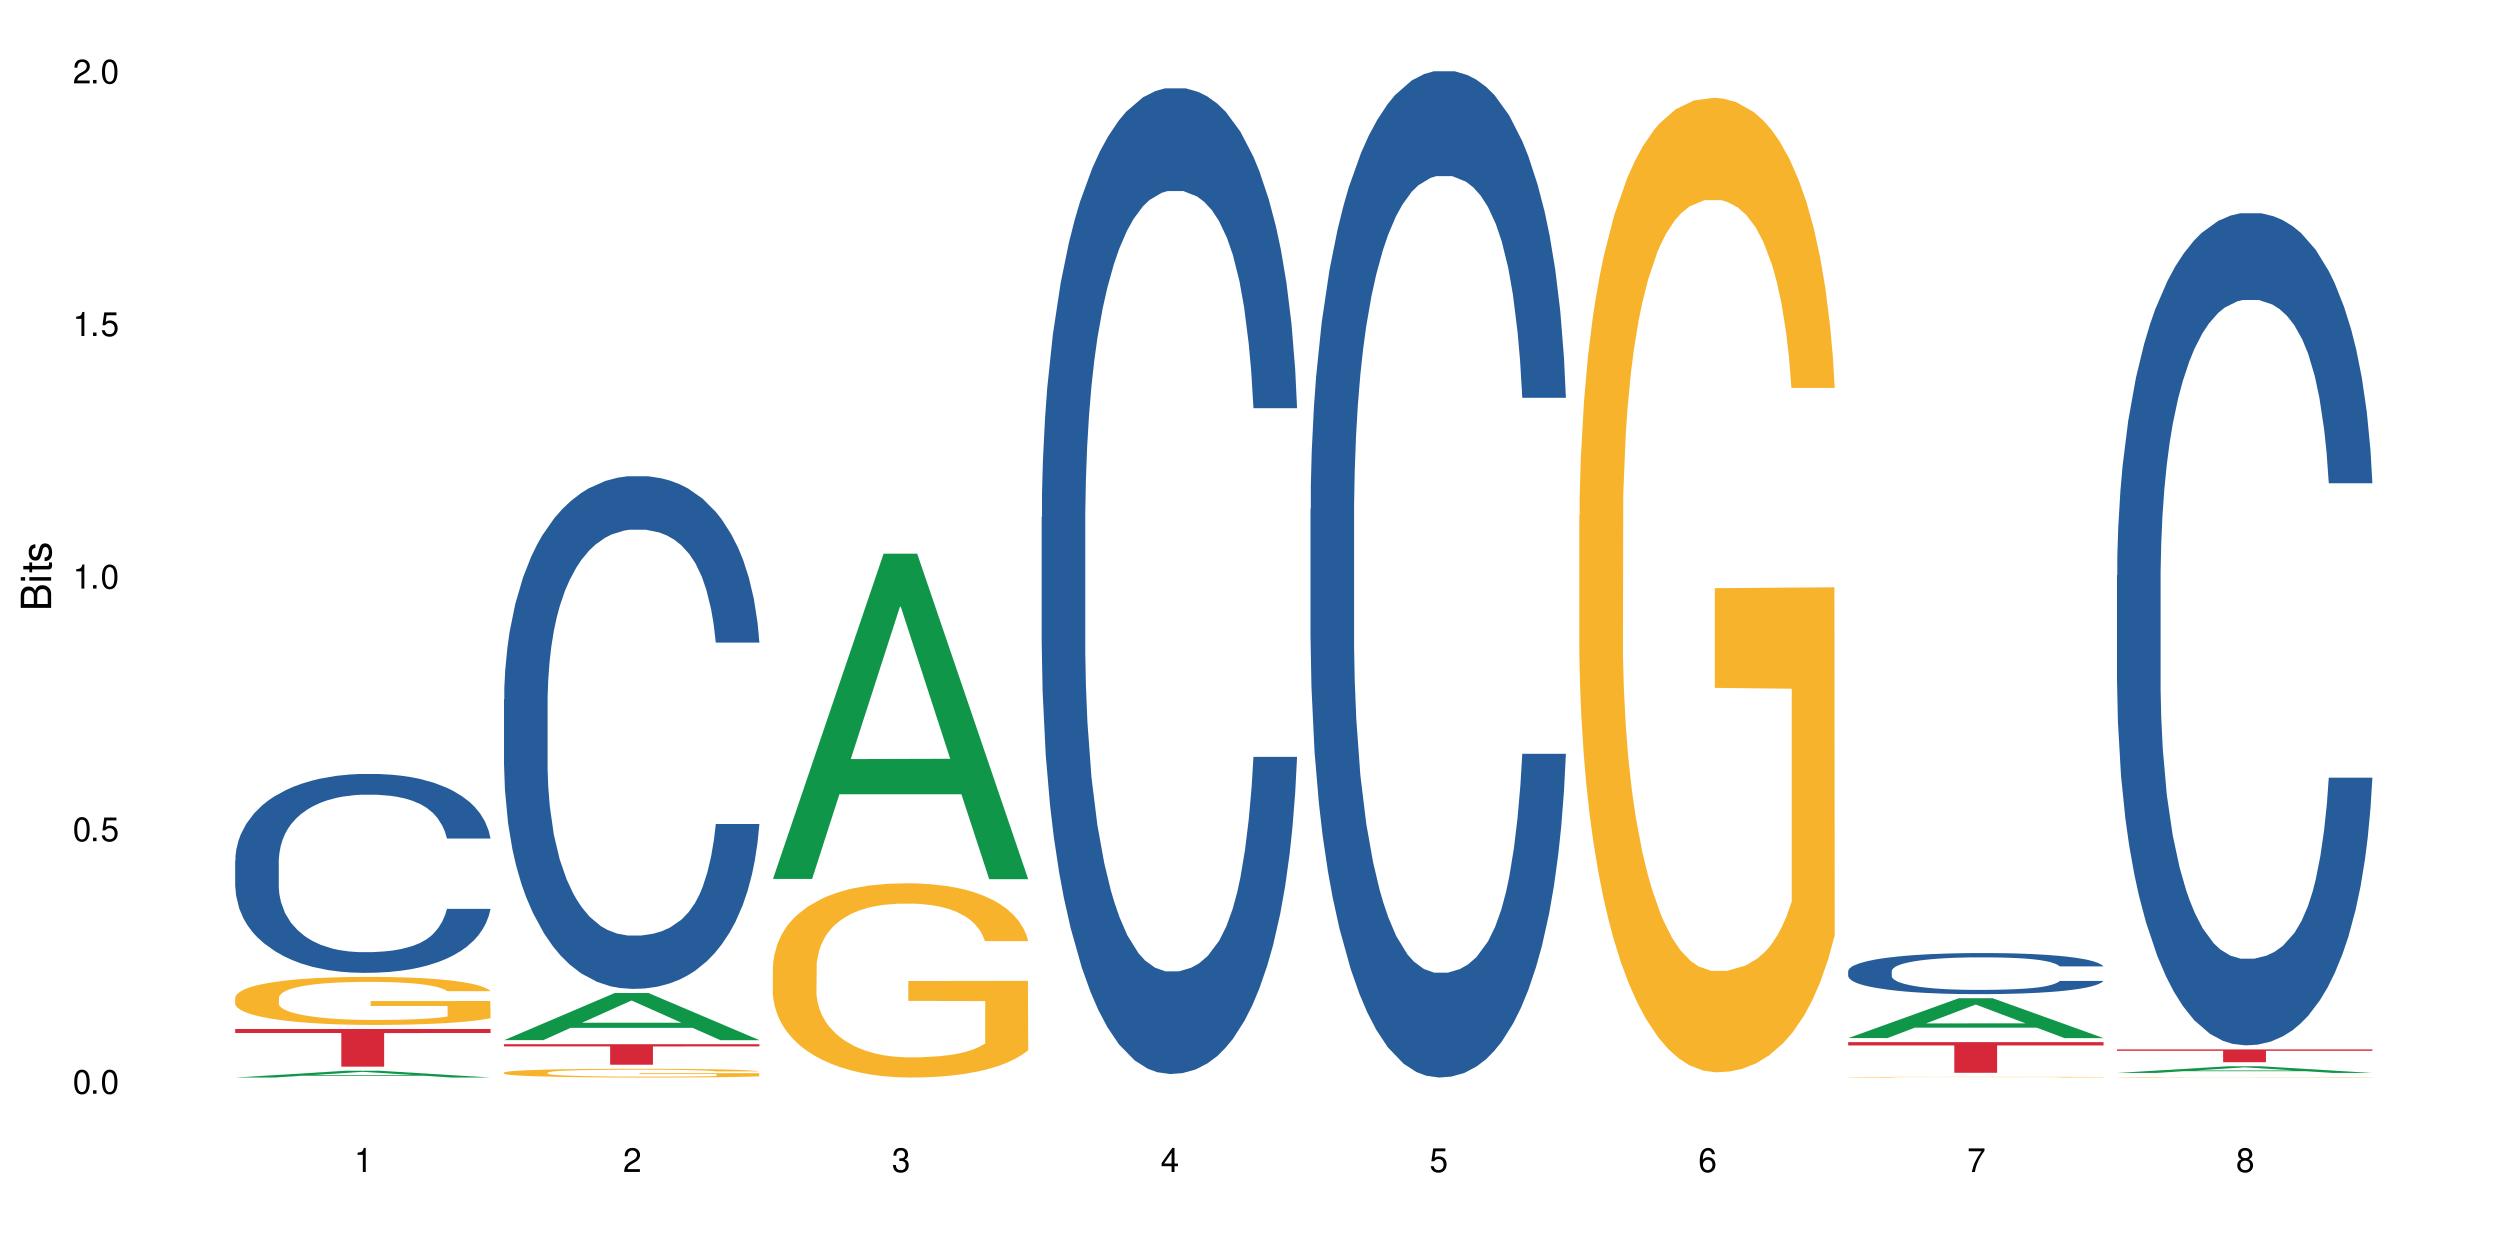
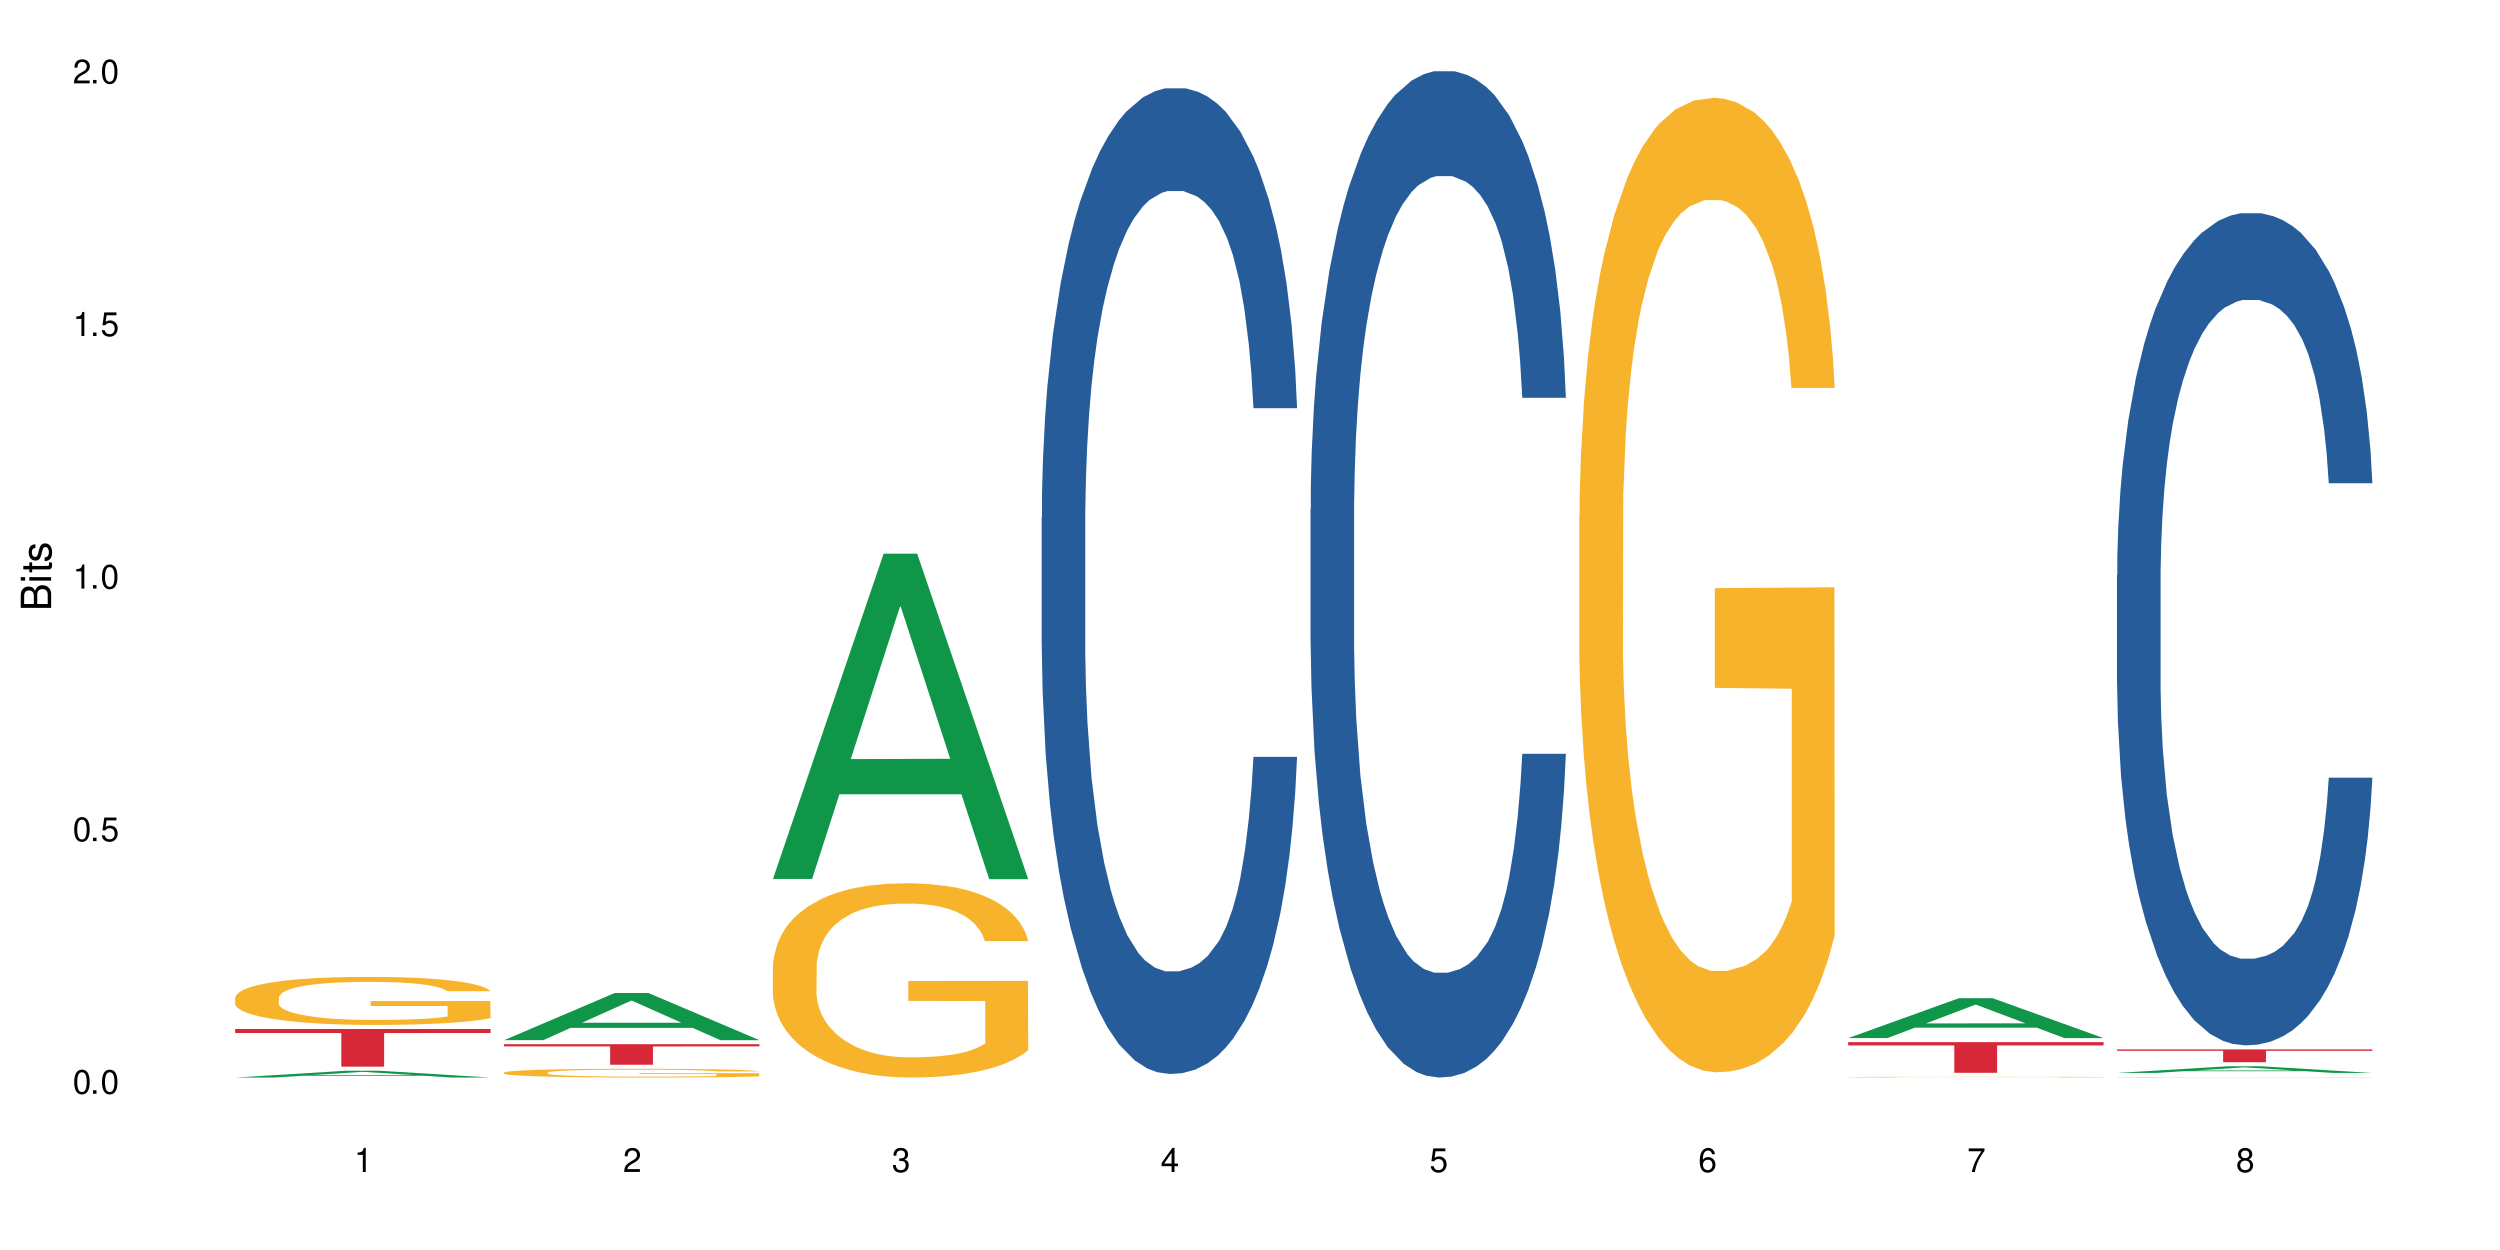
<svg xmlns="http://www.w3.org/2000/svg" xmlns:xlink="http://www.w3.org/1999/xlink" width="720" height="360" viewBox="0 0 720 360">
  <defs>
    <g>
      <g id="glyph-0-0">
</g>
      <g id="glyph-0-1">
        <path d="M 2.641 -6.938 C 2 -6.938 1.422 -6.656 1.078 -6.172 C 0.641 -5.562 0.406 -4.641 0.406 -3.359 C 0.406 -1.016 1.188 0.219 2.641 0.219 C 4.078 0.219 4.859 -1.016 4.859 -3.297 C 4.859 -4.641 4.656 -5.547 4.203 -6.172 C 3.844 -6.656 3.281 -6.938 2.641 -6.938 Z M 2.641 -6.188 C 3.547 -6.188 4 -5.25 4 -3.375 C 4 -1.406 3.562 -0.484 2.625 -0.484 C 1.734 -0.484 1.281 -1.438 1.281 -3.344 C 1.281 -5.25 1.734 -6.188 2.641 -6.188 Z M 2.641 -6.188 " />
      </g>
      <g id="glyph-0-2">
        <path d="M 1.828 -1 L 0.828 -1 L 0.828 0 L 1.828 0 Z M 1.828 -1 " />
      </g>
      <g id="glyph-0-3">
        <path d="M 4.562 -6.797 L 1.062 -6.797 L 0.547 -3.094 L 1.328 -3.094 C 1.719 -3.562 2.047 -3.734 2.578 -3.734 C 3.484 -3.734 4.062 -3.109 4.062 -2.094 C 4.062 -1.125 3.484 -0.531 2.578 -0.531 C 1.828 -0.531 1.375 -0.906 1.188 -1.672 L 0.328 -1.672 C 0.453 -1.109 0.547 -0.844 0.75 -0.594 C 1.125 -0.078 1.828 0.219 2.594 0.219 C 3.969 0.219 4.922 -0.781 4.922 -2.219 C 4.922 -3.562 4.031 -4.484 2.719 -4.484 C 2.25 -4.484 1.859 -4.359 1.469 -4.062 L 1.734 -5.969 L 4.562 -5.969 Z M 4.562 -6.797 " />
      </g>
      <g id="glyph-0-4">
        <path d="M 2.484 -4.938 L 2.484 0 L 3.328 0 L 3.328 -6.938 L 2.766 -6.938 C 2.469 -5.875 2.281 -5.734 0.984 -5.562 L 0.984 -4.938 Z M 2.484 -4.938 " />
      </g>
      <g id="glyph-0-5">
        <path d="M 4.859 -0.828 L 1.281 -0.828 C 1.359 -1.406 1.672 -1.781 2.5 -2.281 L 3.469 -2.828 C 4.406 -3.344 4.906 -4.062 4.906 -4.906 C 4.906 -5.484 4.672 -6.031 4.266 -6.406 C 3.859 -6.766 3.375 -6.938 2.719 -6.938 C 1.859 -6.938 1.219 -6.625 0.844 -6.031 C 0.609 -5.672 0.5 -5.234 0.484 -4.531 L 1.328 -4.531 C 1.359 -5.016 1.406 -5.281 1.531 -5.516 C 1.75 -5.938 2.188 -6.203 2.703 -6.203 C 3.469 -6.203 4.031 -5.641 4.031 -4.891 C 4.031 -4.344 3.719 -3.859 3.125 -3.516 L 2.234 -3 C 0.812 -2.172 0.406 -1.531 0.328 -0.016 L 4.859 -0.016 Z M 4.859 -0.828 " />
      </g>
      <g id="glyph-0-6">
        <path d="M 2.125 -3.188 L 2.578 -3.188 C 3.5 -3.188 3.984 -2.766 3.984 -1.922 C 3.984 -1.062 3.469 -0.531 2.594 -0.531 C 1.656 -0.531 1.203 -1 1.156 -2.016 L 0.312 -2.016 C 0.344 -1.453 0.438 -1.094 0.609 -0.781 C 0.953 -0.109 1.625 0.219 2.547 0.219 C 3.953 0.219 4.859 -0.625 4.859 -1.938 C 4.859 -2.828 4.516 -3.297 3.703 -3.594 C 4.344 -3.844 4.656 -4.328 4.656 -5.031 C 4.656 -6.219 3.875 -6.938 2.578 -6.938 C 1.203 -6.938 0.484 -6.172 0.453 -4.703 L 1.297 -4.703 C 1.312 -5.125 1.344 -5.359 1.453 -5.578 C 1.641 -5.969 2.062 -6.203 2.594 -6.203 C 3.344 -6.203 3.797 -5.75 3.797 -5 C 3.797 -4.516 3.609 -4.219 3.25 -4.047 C 3.016 -3.953 2.703 -3.922 2.125 -3.906 Z M 2.125 -3.188 " />
      </g>
      <g id="glyph-0-7">
        <path d="M 3.141 -1.672 L 3.141 0 L 3.984 0 L 3.984 -1.672 L 4.984 -1.672 L 4.984 -2.438 L 3.984 -2.438 L 3.984 -6.938 L 3.359 -6.938 L 0.266 -2.578 L 0.266 -1.672 Z M 3.141 -2.438 L 1 -2.438 L 3.141 -5.5 Z M 3.141 -2.438 " />
      </g>
      <g id="glyph-0-8">
        <path d="M 4.781 -5.125 C 4.609 -6.266 3.891 -6.938 2.844 -6.938 C 2.094 -6.938 1.422 -6.578 1.031 -5.953 C 0.594 -5.266 0.406 -4.422 0.406 -3.172 C 0.406 -2 0.578 -1.25 0.984 -0.641 C 1.359 -0.078 1.953 0.219 2.703 0.219 C 3.984 0.219 4.922 -0.75 4.922 -2.094 C 4.922 -3.375 4.062 -4.281 2.844 -4.281 C 2.172 -4.281 1.641 -4.031 1.281 -3.516 C 1.281 -5.234 1.828 -6.188 2.797 -6.188 C 3.391 -6.188 3.797 -5.797 3.938 -5.125 Z M 2.734 -3.531 C 3.547 -3.531 4.062 -2.953 4.062 -2.031 C 4.062 -1.156 3.484 -0.531 2.703 -0.531 C 1.922 -0.531 1.328 -1.188 1.328 -2.078 C 1.328 -2.938 1.906 -3.531 2.734 -3.531 Z M 2.734 -3.531 " />
      </g>
      <g id="glyph-0-9">
        <path d="M 4.984 -6.797 L 0.438 -6.797 L 0.438 -5.969 L 4.109 -5.969 C 2.5 -3.656 1.828 -2.234 1.328 0 L 2.219 0 C 2.594 -2.172 3.453 -4.047 4.984 -6.094 Z M 4.984 -6.797 " />
      </g>
      <g id="glyph-0-10">
        <path d="M 3.75 -3.656 C 4.469 -4.094 4.688 -4.438 4.688 -5.078 C 4.688 -6.172 3.844 -6.938 2.641 -6.938 C 1.438 -6.938 0.594 -6.172 0.594 -5.094 C 0.594 -4.438 0.812 -4.094 1.516 -3.656 C 0.734 -3.266 0.359 -2.703 0.359 -1.922 C 0.359 -0.656 1.281 0.219 2.641 0.219 C 3.984 0.219 4.922 -0.656 4.922 -1.922 C 4.922 -2.703 4.531 -3.266 3.75 -3.656 Z M 2.641 -6.188 C 3.359 -6.188 3.812 -5.75 3.812 -5.062 C 3.812 -4.406 3.344 -3.984 2.641 -3.984 C 1.922 -3.984 1.453 -4.406 1.453 -5.078 C 1.453 -5.75 1.922 -6.188 2.641 -6.188 Z M 2.641 -3.266 C 3.484 -3.266 4.062 -2.719 4.062 -1.906 C 4.062 -1.078 3.484 -0.531 2.625 -0.531 C 1.797 -0.531 1.219 -1.094 1.219 -1.906 C 1.219 -2.719 1.781 -3.266 2.641 -3.266 Z M 2.641 -3.266 " />
      </g>
      <g id="glyph-1-0">
</g>
      <g id="glyph-1-1">
        <path d="M 0 -0.953 L 0 -4.891 C 0 -5.719 -0.234 -6.344 -0.734 -6.797 C -1.188 -7.234 -1.812 -7.469 -2.5 -7.469 C -3.547 -7.469 -4.188 -7 -4.625 -5.875 C -4.984 -6.688 -5.625 -7.094 -6.531 -7.094 C -7.172 -7.094 -7.734 -6.859 -8.141 -6.391 C -8.562 -5.922 -8.75 -5.344 -8.75 -4.5 L -8.75 -0.953 Z M -4.984 -2.062 L -7.766 -2.062 L -7.766 -4.219 C -7.766 -4.844 -7.688 -5.203 -7.453 -5.5 C -7.219 -5.812 -6.859 -5.969 -6.375 -5.969 C -5.891 -5.969 -5.531 -5.812 -5.297 -5.5 C -5.062 -5.203 -4.984 -4.844 -4.984 -4.219 Z M -0.984 -2.062 L -4 -2.062 L -4 -4.781 C -4 -5.766 -3.438 -6.359 -2.484 -6.359 C -1.547 -6.359 -0.984 -5.766 -0.984 -4.781 Z M -0.984 -2.062 " />
      </g>
      <g id="glyph-1-2">
        <path d="M -6.281 -1.797 L -6.281 -0.797 L 0 -0.797 L 0 -1.797 Z M -8.75 -1.797 L -8.75 -0.797 L -7.484 -0.797 L -7.484 -1.797 Z M -8.75 -1.797 " />
      </g>
      <g id="glyph-1-3">
        <path d="M -6.281 -3.047 L -6.281 -2.016 L -8.016 -2.016 L -8.016 -1.016 L -6.281 -1.016 L -6.281 -0.172 L -5.469 -0.172 L -5.469 -1.016 L -0.719 -1.016 C -0.078 -1.016 0.281 -1.453 0.281 -2.234 C 0.281 -2.5 0.25 -2.719 0.188 -3.047 L -0.641 -3.047 C -0.609 -2.906 -0.594 -2.766 -0.594 -2.562 C -0.594 -2.141 -0.719 -2.016 -1.156 -2.016 L -5.469 -2.016 L -5.469 -3.047 Z M -6.281 -3.047 " />
      </g>
      <g id="glyph-1-4">
        <path d="M -4.531 -5.25 C -5.766 -5.25 -6.469 -4.422 -6.469 -2.969 C -6.469 -1.516 -5.719 -0.562 -4.547 -0.562 C -3.562 -0.562 -3.094 -1.062 -2.734 -2.562 L -2.516 -3.484 C -2.344 -4.188 -2.094 -4.469 -1.641 -4.469 C -1.047 -4.469 -0.641 -3.875 -0.641 -3 C -0.641 -2.453 -0.797 -2 -1.062 -1.75 C -1.25 -1.594 -1.422 -1.531 -1.875 -1.469 L -1.875 -0.406 C -0.422 -0.453 0.281 -1.266 0.281 -2.922 C 0.281 -4.5 -0.5 -5.516 -1.719 -5.516 C -2.656 -5.516 -3.172 -4.984 -3.469 -3.734 L -3.703 -2.766 C -3.891 -1.953 -4.156 -1.609 -4.594 -1.609 C -5.188 -1.609 -5.547 -2.125 -5.547 -2.938 C -5.547 -3.75 -5.203 -4.172 -4.531 -4.203 Z M -4.531 -5.25 " />
      </g>
    </g>
  </defs>
  <rect x="-72" y="-36" width="864" height="432" fill="rgb(100%, 100%, 100%)" fill-opacity="1" />
  <path fill-rule="nonzero" fill="rgb(6.275%, 58.824%, 28.235%)" fill-opacity="1" d="M 67.73 310.332 L 67.809 310.328 L 99.637 308.371 L 109.301 308.371 L 141.281 310.332 L 130.047 310.332 L 122.031 309.82 L 86.906 309.82 L 79.047 310.332 L 67.73 310.332 L 90.285 309.609 L 118.809 309.605 L 104.586 308.691 L 104.43 308.691 L 104.27 308.695 L 90.207 309.605 L 90.285 309.609 Z M 67.73 310.332 " />
-   <path fill-rule="nonzero" fill="rgb(14.51%, 36.078%, 60%)" fill-opacity="1" d="M 67.73 247.836 L 67.82 247.781 L 67.82 246.527 L 68.09 244.535 L 68.719 242.023 L 69.344 240.297 L 70.961 237.207 L 73.203 234.227 L 75.535 231.922 L 77.238 230.562 L 78.766 229.516 L 82.262 227.578 L 84.504 226.582 L 86.926 225.695 L 89.887 224.805 L 92.039 224.281 L 96.883 223.441 L 100.469 223.078 L 103.25 222.918 L 109.262 222.918 L 112.848 223.129 L 115.449 223.391 L 118.32 223.809 L 120.742 224.281 L 124.957 225.434 L 128.727 226.898 L 130.43 227.734 L 133.121 229.359 L 135.184 230.93 L 136.617 232.289 L 138.234 234.227 L 139.668 236.582 L 140.746 239.25 L 141.281 241.5 L 128.727 241.5 L 128.098 239.406 L 127.379 237.785 L 126.035 235.641 L 124.688 234.121 L 122.805 232.602 L 121.102 231.609 L 118.77 230.613 L 116.707 229.984 L 114.555 229.516 L 112.488 229.199 L 108.543 228.887 L 103.969 228.887 L 102.266 228.992 L 98.766 229.41 L 96.883 229.777 L 94.191 230.508 L 92.309 231.191 L 90.066 232.238 L 88.539 233.125 L 86.656 234.488 L 85.312 235.691 L 83.785 237.418 L 82.891 238.727 L 82.082 240.191 L 81.363 241.918 L 80.828 243.75 L 80.469 245.688 L 80.289 247.574 L 80.289 255.688 L 80.469 257.57 L 80.918 259.77 L 82.082 262.961 L 83.785 265.734 L 85.762 267.934 L 87.645 269.504 L 88.719 270.238 L 90.156 271.074 L 92.398 272.121 L 95.629 273.168 L 97.512 273.586 L 100.383 274.004 L 103.34 274.215 L 107.289 274.215 L 110.785 274.004 L 113.117 273.742 L 115.539 273.324 L 118.859 272.434 L 120.922 271.598 L 122.715 270.602 L 124.062 269.609 L 124.957 268.77 L 126.305 267.148 L 127.379 265.367 L 128.188 263.539 L 128.727 261.758 L 141.281 261.758 L 140.746 263.852 L 139.938 265.891 L 139.129 267.41 L 137.875 269.242 L 136.441 270.863 L 134.375 272.695 L 132.672 273.902 L 130.43 275.211 L 128.367 276.203 L 126.125 277.094 L 122.805 278.141 L 120.652 278.664 L 118.32 279.137 L 115.539 279.555 L 112.043 279.922 L 108.273 280.129 L 104.777 280.184 L 101.008 280.078 L 98.227 279.867 L 94.551 279.398 L 89.977 278.453 L 86.656 277.461 L 84.055 276.465 L 81.812 275.418 L 79.301 274.004 L 76.074 271.703 L 74.098 269.922 L 72.754 268.457 L 71.23 266.414 L 70.152 264.582 L 68.898 261.652 L 68 257.938 L 67.73 255.059 Z M 67.73 247.836 " />
  <path fill-rule="nonzero" fill="rgb(96.863%, 70.196%, 16.863%)" fill-opacity="1" d="M 67.73 287.27 L 67.82 287.258 L 67.82 287.004 L 68.18 286.438 L 69.078 285.652 L 70.242 285.008 L 71.5 284.504 L 72.305 284.238 L 73.652 283.859 L 74.816 283.582 L 77.777 283.012 L 81.543 282.484 L 83.609 282.254 L 85.941 282.039 L 89.258 281.801 L 90.785 281.711 L 95.449 281.512 L 100.738 281.383 L 106.57 281.348 L 109.262 281.359 L 112.938 281.41 L 117.961 281.547 L 120.832 281.676 L 123.074 281.801 L 125.406 281.965 L 128.277 282.219 L 130.969 282.52 L 133.121 282.824 L 135.273 283.203 L 137.066 283.605 L 138.594 284.051 L 139.938 284.578 L 140.746 285.023 L 141.281 285.465 L 128.816 285.465 L 128.098 285.023 L 127.289 284.68 L 125.945 284.266 L 124.598 283.961 L 123.254 283.723 L 120.742 283.391 L 118.59 283.191 L 115.898 283.012 L 113.297 282.898 L 110.336 282.824 L 108.543 282.797 L 103.789 282.797 L 99.484 282.887 L 96.973 282.988 L 95.18 283.09 L 92.668 283.277 L 91.141 283.43 L 90.246 283.531 L 87.555 283.922 L 85.762 284.277 L 84.773 284.516 L 83.52 284.895 L 82.621 285.238 L 81.633 285.742 L 81.098 286.121 L 80.379 286.98 L 80.289 289.254 L 80.559 289.734 L 81.098 290.254 L 81.812 290.707 L 82.891 291.188 L 83.965 291.555 L 85.852 292.047 L 87.465 292.375 L 88.719 292.59 L 91.141 292.93 L 92.129 293.043 L 94.461 293.273 L 96.883 293.449 L 99.844 293.602 L 102.086 293.676 L 105.672 293.738 L 110.246 293.738 L 115.629 293.664 L 119.039 293.562 L 121.371 293.461 L 122.895 293.371 L 124.777 293.234 L 126.125 293.105 L 127.379 292.969 L 128.906 292.754 L 128.906 289.734 L 106.75 289.723 L 106.75 288.309 L 141.195 288.293 L 141.281 293.234 L 139.398 293.574 L 137.066 293.902 L 134.824 294.156 L 132.492 294.371 L 129.176 294.609 L 126.484 294.762 L 122.355 294.938 L 118.59 295.055 L 114.645 295.129 L 111.145 295.168 L 107.02 295.18 L 103.34 295.152 L 99.395 295.078 L 96.254 294.977 L 93.383 294.852 L 90.516 294.688 L 86.926 294.422 L 84.594 294.207 L 82.172 293.941 L 79.75 293.625 L 77.598 293.285 L 76.164 293.02 L 74.727 292.715 L 73.203 292.336 L 71.766 291.906 L 70.691 291.516 L 69.703 291.074 L 68.988 290.656 L 68.27 290.09 L 67.91 289.633 L 67.73 289.242 Z M 67.73 287.27 " />
  <path fill-rule="nonzero" fill="rgb(83.922%, 15.686%, 22.353%)" fill-opacity="1" d="M 67.73 296.344 L 141.281 296.344 L 141.281 297.508 L 110.629 297.516 L 110.629 307.207 L 98.297 307.207 L 98.297 297.527 L 98.117 297.508 L 67.73 297.508 Z M 67.73 296.344 " />
  <path fill-rule="nonzero" fill="rgb(6.275%, 58.824%, 28.235%)" fill-opacity="1" d="M 145.156 299.559 L 145.234 299.547 L 177.059 285.977 L 186.723 285.977 L 218.707 299.57 L 207.469 299.57 L 199.453 296.023 L 164.328 296.023 L 156.469 299.559 L 145.156 299.559 L 167.707 294.555 L 196.23 294.543 L 182.008 288.199 L 181.852 288.188 L 181.695 288.223 L 167.629 294.543 L 167.707 294.555 Z M 145.156 299.559 " />
-   <path fill-rule="nonzero" fill="rgb(14.51%, 36.078%, 60%)" fill-opacity="1" d="M 145.156 201.41 L 145.242 201.273 L 145.242 198.035 L 145.512 192.906 L 146.141 186.43 L 146.77 181.977 L 148.383 174.012 L 150.625 166.32 L 152.957 160.383 L 154.664 156.875 L 156.188 154.176 L 159.684 149.18 L 161.93 146.617 L 164.352 144.324 L 167.309 142.027 L 169.461 140.68 L 174.305 138.52 L 177.895 137.574 L 180.676 137.168 L 186.684 137.168 L 190.273 137.711 L 192.875 138.383 L 195.742 139.465 L 198.164 140.68 L 202.383 143.648 L 206.148 147.426 L 207.852 149.586 L 210.543 153.77 L 212.605 157.816 L 214.043 161.328 L 215.656 166.32 L 217.094 172.395 L 218.168 179.277 L 218.707 185.078 L 206.148 185.078 L 205.52 179.68 L 204.805 175.496 L 203.457 169.965 L 202.113 166.051 L 200.23 162.137 L 198.523 159.574 L 196.191 157.008 L 194.129 155.391 L 191.977 154.176 L 189.914 153.363 L 185.969 152.555 L 181.391 152.555 L 179.688 152.824 L 176.191 153.906 L 174.305 154.848 L 171.613 156.738 L 169.73 158.492 L 167.488 161.191 L 165.965 163.488 L 164.082 166.996 L 162.734 170.098 L 161.211 174.555 L 160.312 177.926 L 159.508 181.707 L 158.789 186.16 L 158.25 190.883 L 157.891 195.875 L 157.711 200.734 L 157.711 221.652 L 157.891 226.512 L 158.34 232.18 L 159.508 240.414 L 161.211 247.566 L 163.184 253.234 L 165.066 257.281 L 166.145 259.172 L 167.578 261.332 L 169.82 264.031 L 173.051 266.73 L 174.934 267.809 L 177.805 268.891 L 180.766 269.43 L 184.711 269.43 L 188.211 268.891 L 190.543 268.215 L 192.965 267.133 L 196.281 264.84 L 198.344 262.68 L 200.141 260.117 L 201.484 257.551 L 202.383 255.395 L 203.727 251.211 L 204.805 246.621 L 205.609 241.898 L 206.148 237.309 L 218.707 237.309 L 218.168 242.707 L 217.359 247.969 L 216.555 251.883 L 215.297 256.609 L 213.863 260.793 L 211.801 265.516 L 210.094 268.617 L 207.852 271.992 L 205.789 274.559 L 203.547 276.852 L 200.23 279.551 L 198.074 280.898 L 195.742 282.113 L 192.965 283.195 L 189.465 284.141 L 185.699 284.68 L 182.199 284.812 L 178.434 284.543 L 175.652 284.004 L 171.973 282.789 L 167.398 280.359 L 164.082 277.797 L 161.48 275.23 L 159.238 272.531 L 156.727 268.891 L 153.496 262.949 L 151.523 258.363 L 150.176 254.582 L 148.652 249.32 L 147.574 244.598 L 146.32 237.039 L 145.422 227.457 L 145.156 220.035 Z M 145.156 201.41 " />
  <path fill-rule="nonzero" fill="rgb(96.863%, 70.196%, 16.863%)" fill-opacity="1" d="M 145.156 308.887 L 145.242 308.887 L 145.242 308.84 L 145.602 308.738 L 146.5 308.594 L 147.664 308.477 L 148.922 308.383 L 149.73 308.336 L 151.074 308.266 L 152.242 308.215 L 155.199 308.109 L 158.969 308.016 L 161.031 307.973 L 163.363 307.934 L 166.684 307.891 L 168.207 307.875 L 172.871 307.836 L 178.164 307.812 L 183.992 307.809 L 186.684 307.809 L 190.363 307.82 L 195.387 307.844 L 198.254 307.867 L 200.496 307.891 L 202.828 307.918 L 205.699 307.965 L 208.391 308.02 L 210.543 308.078 L 212.695 308.145 L 214.492 308.219 L 216.016 308.301 L 217.359 308.398 L 218.168 308.477 L 218.707 308.559 L 206.238 308.559 L 205.52 308.477 L 204.715 308.414 L 203.367 308.34 L 202.023 308.285 L 200.676 308.242 L 198.164 308.18 L 196.012 308.145 L 193.32 308.109 L 190.723 308.09 L 187.762 308.078 L 185.969 308.07 L 181.211 308.07 L 176.906 308.09 L 174.395 308.105 L 172.602 308.125 L 170.09 308.16 L 168.566 308.188 L 167.668 308.207 L 164.977 308.277 L 163.184 308.344 L 162.195 308.387 L 160.941 308.453 L 160.043 308.516 L 159.059 308.609 L 158.52 308.68 L 157.801 308.836 L 157.711 309.25 L 157.98 309.34 L 158.52 309.434 L 159.238 309.516 L 160.312 309.605 L 161.391 309.672 L 163.273 309.762 L 164.887 309.82 L 166.145 309.859 L 168.566 309.922 L 169.551 309.941 L 171.883 309.984 L 174.305 310.016 L 177.266 310.043 L 179.508 310.059 L 183.098 310.07 L 187.672 310.07 L 193.055 310.055 L 196.461 310.039 L 198.793 310.02 L 200.32 310.004 L 202.203 309.977 L 203.547 309.953 L 204.805 309.93 L 206.328 309.891 L 206.328 309.34 L 184.172 309.336 L 184.172 309.078 L 218.617 309.074 L 218.707 309.977 L 216.824 310.039 L 214.492 310.098 L 212.25 310.145 L 209.918 310.184 L 206.598 310.23 L 203.906 310.258 L 199.781 310.289 L 196.012 310.309 L 192.066 310.324 L 188.566 310.332 L 184.441 310.332 L 180.766 310.328 L 176.816 310.312 L 173.68 310.297 L 170.809 310.273 L 167.938 310.242 L 164.352 310.195 L 162.016 310.156 L 159.594 310.105 L 157.172 310.047 L 155.02 309.988 L 153.586 309.938 L 152.152 309.883 L 150.625 309.812 L 149.191 309.734 L 148.113 309.664 L 147.129 309.582 L 146.41 309.508 L 145.691 309.402 L 145.332 309.32 L 145.156 309.25 Z M 145.156 308.887 " />
  <path fill-rule="nonzero" fill="rgb(83.922%, 15.686%, 22.353%)" fill-opacity="1" d="M 145.156 300.734 L 218.707 300.734 L 218.707 301.367 L 188.051 301.375 L 188.051 306.645 L 175.719 306.645 L 175.719 301.379 L 175.539 301.367 L 145.156 301.367 Z M 145.156 300.734 " />
  <path fill-rule="nonzero" fill="rgb(6.275%, 58.824%, 28.235%)" fill-opacity="1" d="M 222.578 253.129 L 222.656 253.039 L 254.48 159.453 L 264.148 159.453 L 296.129 253.215 L 284.895 253.215 L 276.879 228.742 L 241.75 228.742 L 233.895 253.129 L 222.578 253.129 L 245.129 218.617 L 273.656 218.527 L 259.434 174.773 L 259.273 174.684 L 259.117 174.949 L 245.051 218.527 L 245.129 218.617 Z M 222.578 253.129 " />
  <path fill-rule="nonzero" fill="rgb(96.863%, 70.196%, 16.863%)" fill-opacity="1" d="M 222.578 278.344 L 222.668 278.293 L 222.668 277.273 L 223.027 274.973 L 223.922 271.805 L 225.09 269.199 L 226.344 267.152 L 227.152 266.082 L 228.496 264.547 L 229.664 263.426 L 232.625 261.125 L 236.391 258.977 L 238.453 258.059 L 240.785 257.191 L 244.105 256.219 L 245.629 255.859 L 250.293 255.043 L 255.586 254.531 L 261.418 254.379 L 264.109 254.43 L 267.785 254.637 L 272.809 255.195 L 275.68 255.707 L 277.922 256.219 L 280.254 256.883 L 283.125 257.906 L 285.816 259.133 L 287.969 260.359 L 290.121 261.891 L 291.914 263.527 L 293.438 265.316 L 294.785 267.461 L 295.59 269.25 L 296.129 271.039 L 283.66 271.039 L 282.945 269.25 L 282.137 267.871 L 280.793 266.184 L 279.445 264.957 L 278.102 263.984 L 275.59 262.656 L 273.438 261.84 L 270.746 261.125 L 268.145 260.664 L 265.184 260.359 L 263.391 260.254 L 258.637 260.254 L 254.332 260.613 L 251.82 261.023 L 250.023 261.43 L 247.512 262.199 L 245.988 262.812 L 245.094 263.219 L 242.402 264.805 L 240.605 266.234 L 239.621 267.207 L 238.363 268.738 L 237.469 270.117 L 236.48 272.16 L 235.941 273.695 L 235.227 277.168 L 235.137 286.367 L 235.406 288.309 L 235.941 290.402 L 236.66 292.242 L 237.738 294.184 L 238.812 295.668 L 240.695 297.66 L 242.312 298.988 L 243.566 299.855 L 245.988 301.238 L 246.977 301.695 L 249.309 302.617 L 251.73 303.332 L 254.691 303.945 L 256.934 304.25 L 260.52 304.508 L 265.094 304.508 L 270.477 304.199 L 273.887 303.793 L 276.219 303.383 L 277.742 303.023 L 279.625 302.465 L 280.973 301.953 L 282.227 301.391 L 283.75 300.523 L 283.75 288.309 L 261.598 288.258 L 261.598 282.535 L 296.039 282.484 L 296.129 302.465 L 294.246 303.844 L 291.914 305.172 L 289.672 306.195 L 287.34 307.062 L 284.02 308.031 L 281.328 308.645 L 277.203 309.363 L 273.438 309.82 L 269.488 310.129 L 265.992 310.281 L 261.867 310.332 L 258.188 310.23 L 254.242 309.922 L 251.102 309.516 L 248.23 309.004 L 245.359 308.34 L 241.773 307.266 L 239.441 306.398 L 237.02 305.324 L 234.598 304.047 L 232.445 302.668 L 231.008 301.594 L 229.574 300.367 L 228.051 298.836 L 226.613 297.098 L 225.539 295.516 L 224.551 293.727 L 223.832 292.039 L 223.117 289.738 L 222.758 287.898 L 222.578 286.316 Z M 222.578 278.344 " />
  <path fill-rule="nonzero" fill="rgb(14.51%, 36.078%, 60%)" fill-opacity="1" d="M 300 148.961 L 300.09 148.703 L 300.09 142.473 L 300.359 132.613 L 300.988 120.16 L 301.617 111.594 L 303.23 96.285 L 305.473 81.496 L 307.805 70.078 L 309.508 63.332 L 311.035 58.141 L 314.531 48.539 L 316.773 43.609 L 319.195 39.199 L 322.156 34.789 L 324.309 32.191 L 329.152 28.039 L 332.742 26.223 L 335.52 25.445 L 341.531 25.445 L 345.117 26.484 L 347.719 27.781 L 350.59 29.855 L 353.012 32.191 L 357.227 37.902 L 360.996 45.168 L 362.699 49.32 L 365.391 57.363 L 367.453 65.148 L 368.891 71.895 L 370.504 81.496 L 371.938 93.172 L 373.016 106.406 L 373.555 117.562 L 360.996 117.562 L 360.367 107.184 L 359.648 99.141 L 358.305 88.5 L 356.961 80.977 L 355.074 73.449 L 353.371 68.52 L 351.039 63.59 L 348.977 60.477 L 346.824 58.141 L 344.762 56.586 L 340.812 55.027 L 336.238 55.027 L 334.535 55.547 L 331.035 57.621 L 329.152 59.438 L 326.461 63.07 L 324.578 66.445 L 322.336 71.633 L 320.812 76.047 L 318.926 82.793 L 317.582 88.762 L 316.059 97.324 L 315.16 103.812 L 314.352 111.078 L 313.637 119.641 L 313.098 128.723 L 312.738 138.324 L 312.559 147.664 L 312.559 187.883 L 312.738 197.227 L 313.188 208.125 L 314.352 223.953 L 316.059 237.707 L 318.031 248.605 L 319.914 256.387 L 320.992 260.02 L 322.426 264.172 L 324.668 269.363 L 327.898 274.551 L 329.781 276.629 L 332.652 278.703 L 335.609 279.742 L 339.559 279.742 L 343.055 278.703 L 345.387 277.406 L 347.809 275.332 L 351.129 270.918 L 353.191 266.77 L 354.984 261.836 L 356.332 256.906 L 357.227 252.754 L 358.574 244.711 L 359.648 235.891 L 360.457 226.809 L 360.996 217.984 L 373.555 217.984 L 373.016 228.363 L 372.207 238.484 L 371.402 246.008 L 370.145 255.09 L 368.711 263.137 L 366.645 272.219 L 364.941 278.184 L 362.699 284.672 L 360.637 289.602 L 358.395 294.016 L 355.074 299.203 L 352.922 301.797 L 350.59 304.133 L 347.809 306.211 L 344.312 308.027 L 340.543 309.062 L 337.047 309.324 L 333.277 308.805 L 330.5 307.766 L 326.82 305.43 L 322.246 300.762 L 318.926 295.832 L 316.324 290.898 L 314.082 285.711 L 311.57 278.703 L 308.344 267.285 L 306.371 258.465 L 305.023 251.199 L 303.5 241.078 L 302.422 231.996 L 301.168 217.465 L 300.27 199.043 L 300 184.77 Z M 300 148.961 " />
  <path fill-rule="nonzero" fill="rgb(14.51%, 36.078%, 60%)" fill-opacity="1" d="M 377.426 146.621 L 377.516 146.355 L 377.516 140 L 377.781 129.934 L 378.41 117.215 L 379.039 108.477 L 380.652 92.844 L 382.895 77.746 L 385.227 66.09 L 386.934 59.203 L 388.457 53.902 L 391.957 44.102 L 394.199 39.07 L 396.621 34.566 L 399.578 30.062 L 401.734 27.414 L 406.574 23.176 L 410.164 21.32 L 412.945 20.527 L 418.953 20.527 L 422.543 21.586 L 425.145 22.91 L 428.016 25.031 L 430.438 27.414 L 434.652 33.242 L 438.418 40.66 L 440.125 44.898 L 442.812 53.109 L 444.879 61.055 L 446.312 67.945 L 447.926 77.746 L 449.363 89.668 L 450.438 103.176 L 450.977 114.566 L 438.418 114.566 L 437.789 103.973 L 437.074 95.758 L 435.727 84.898 L 434.383 77.215 L 432.5 69.535 L 430.793 64.5 L 428.461 59.469 L 426.398 56.289 L 424.246 53.902 L 422.184 52.316 L 418.238 50.727 L 413.664 50.727 L 411.957 51.254 L 408.461 53.375 L 406.574 55.23 L 403.887 58.938 L 402 62.383 L 399.758 67.68 L 398.234 72.184 L 396.352 79.07 L 395.004 85.164 L 393.48 93.906 L 392.582 100.527 L 391.777 107.945 L 391.059 116.688 L 390.52 125.957 L 390.16 135.762 L 389.98 145.297 L 389.98 186.355 L 390.16 195.895 L 390.609 207.02 L 391.777 223.18 L 393.48 237.219 L 395.453 248.344 L 397.336 256.293 L 398.414 260 L 399.848 264.238 L 402.09 269.535 L 405.32 274.836 L 407.203 276.953 L 410.074 279.074 L 413.035 280.133 L 416.98 280.133 L 420.48 279.074 L 422.812 277.75 L 425.234 275.629 L 428.551 271.125 L 430.613 266.887 L 432.41 261.855 L 433.754 256.82 L 434.652 252.582 L 435.996 244.371 L 437.074 235.363 L 437.879 226.094 L 438.418 217.086 L 450.977 217.086 L 450.438 227.684 L 449.633 238.012 L 448.824 245.695 L 447.566 254.969 L 446.133 263.18 L 444.07 272.449 L 442.367 278.543 L 440.125 285.168 L 438.059 290.199 L 435.816 294.703 L 432.5 300 L 430.348 302.648 L 428.016 305.035 L 425.234 307.152 L 421.734 309.008 L 417.969 310.066 L 414.469 310.332 L 410.703 309.801 L 407.922 308.742 L 404.242 306.359 L 399.668 301.59 L 396.352 296.559 L 393.75 291.523 L 391.508 286.227 L 388.996 279.074 L 385.766 267.418 L 383.793 258.41 L 382.449 250.992 L 380.922 240.664 L 379.848 231.391 L 378.59 216.555 L 377.695 197.746 L 377.426 183.18 Z M 377.426 146.621 " />
  <path fill-rule="nonzero" fill="rgb(96.863%, 70.196%, 16.863%)" fill-opacity="1" d="M 454.848 148.375 L 454.938 148.121 L 454.938 142.992 L 455.297 131.461 L 456.191 115.566 L 457.359 102.496 L 458.613 92.242 L 459.422 86.859 L 460.77 79.168 L 461.934 73.531 L 464.895 61.996 L 468.66 51.23 L 470.723 46.617 L 473.055 42.258 L 476.375 37.391 L 477.898 35.594 L 482.562 31.492 L 487.855 28.93 L 493.688 28.16 L 496.379 28.418 L 500.055 29.441 L 505.078 32.262 L 507.949 34.824 L 510.191 37.391 L 512.523 40.723 L 515.395 45.848 L 518.086 52 L 520.238 58.152 L 522.391 65.84 L 524.184 74.043 L 525.711 83.016 L 527.055 93.781 L 527.863 102.75 L 528.398 111.723 L 515.934 111.723 L 515.215 102.75 L 514.406 95.832 L 513.062 87.371 L 511.715 81.219 L 510.371 76.352 L 507.859 69.688 L 505.707 65.586 L 503.016 61.996 L 500.414 59.688 L 497.453 58.152 L 495.66 57.637 L 490.906 57.637 L 486.602 59.434 L 484.09 61.484 L 482.297 63.535 L 479.785 67.379 L 478.258 70.453 L 477.363 72.504 L 474.672 80.453 L 472.879 87.629 L 471.891 92.5 L 470.633 100.188 L 469.738 107.109 L 468.75 117.363 L 468.211 125.051 L 467.496 142.48 L 467.406 188.617 L 467.676 198.359 L 468.211 208.867 L 468.93 218.094 L 470.008 227.836 L 471.082 235.27 L 472.965 245.266 L 474.582 251.93 L 475.836 256.289 L 478.258 263.207 L 479.246 265.516 L 481.578 270.129 L 484 273.719 L 486.961 276.793 L 489.203 278.332 L 492.789 279.613 L 497.363 279.613 L 502.746 278.074 L 506.156 276.023 L 508.488 273.973 L 510.012 272.18 L 511.895 269.359 L 513.242 266.797 L 514.496 263.977 L 516.023 259.621 L 516.023 198.359 L 493.867 198.102 L 493.867 169.395 L 528.309 169.137 L 528.398 269.359 L 526.516 276.281 L 524.184 282.945 L 521.941 288.07 L 519.609 292.43 L 516.289 297.301 L 513.602 300.375 L 509.473 303.965 L 505.707 306.27 L 501.758 307.809 L 498.262 308.578 L 494.137 308.832 L 490.457 308.32 L 486.512 306.781 L 483.371 304.73 L 480.5 302.168 L 477.633 298.836 L 474.043 293.453 L 471.711 289.098 L 469.289 283.715 L 466.867 277.305 L 464.715 270.387 L 463.281 265.004 L 461.844 258.852 L 460.32 251.16 L 458.883 242.445 L 457.809 234.5 L 456.82 225.527 L 456.102 217.07 L 455.387 205.535 L 455.027 196.309 L 454.848 188.363 Z M 454.848 148.375 " />
  <path fill-rule="nonzero" fill="rgb(6.275%, 58.824%, 28.235%)" fill-opacity="1" d="M 532.27 298.965 L 532.352 298.953 L 564.176 287.477 L 573.84 287.477 L 605.824 298.977 L 594.586 298.977 L 586.57 295.977 L 551.445 295.977 L 543.586 298.965 L 532.27 298.965 L 554.824 294.734 L 583.348 294.723 L 569.125 289.355 L 568.969 289.348 L 568.812 289.379 L 554.746 294.723 L 554.824 294.734 Z M 532.27 298.965 " />
-   <path fill-rule="nonzero" fill="rgb(14.51%, 36.078%, 60%)" fill-opacity="1" d="M 532.27 279.633 L 532.359 279.625 L 532.359 279.363 L 532.629 278.953 L 533.258 278.434 L 533.887 278.078 L 535.5 277.441 L 537.742 276.824 L 540.074 276.348 L 541.777 276.066 L 543.305 275.852 L 546.801 275.453 L 549.043 275.246 L 551.465 275.062 L 554.426 274.879 L 556.578 274.77 L 561.422 274.598 L 565.012 274.523 L 567.793 274.488 L 573.801 274.488 L 577.391 274.531 L 579.992 274.586 L 582.859 274.672 L 585.281 274.77 L 589.5 275.008 L 593.266 275.312 L 594.969 275.484 L 597.66 275.82 L 599.723 276.145 L 601.16 276.426 L 602.773 276.824 L 604.207 277.312 L 605.285 277.863 L 605.824 278.328 L 593.266 278.328 L 592.637 277.895 L 591.922 277.559 L 590.574 277.117 L 589.23 276.805 L 587.344 276.488 L 585.641 276.285 L 583.309 276.078 L 581.246 275.949 L 579.094 275.852 L 577.031 275.785 L 573.082 275.723 L 568.508 275.723 L 566.805 275.742 L 563.305 275.832 L 561.422 275.906 L 558.73 276.059 L 556.848 276.199 L 554.605 276.414 L 553.082 276.598 L 551.199 276.879 L 549.852 277.129 L 548.328 277.484 L 547.43 277.754 L 546.621 278.059 L 545.906 278.414 L 545.367 278.793 L 545.008 279.191 L 544.828 279.582 L 544.828 281.258 L 545.008 281.645 L 545.457 282.098 L 546.621 282.758 L 548.328 283.332 L 550.301 283.785 L 552.184 284.109 L 553.262 284.262 L 554.695 284.434 L 556.938 284.648 L 560.168 284.867 L 562.051 284.953 L 564.922 285.039 L 567.883 285.082 L 571.828 285.082 L 575.324 285.039 L 577.656 284.984 L 580.078 284.898 L 583.398 284.715 L 585.461 284.543 L 587.254 284.336 L 588.602 284.133 L 589.5 283.957 L 590.844 283.621 L 591.922 283.254 L 592.727 282.879 L 593.266 282.508 L 605.824 282.508 L 605.285 282.941 L 604.477 283.363 L 603.672 283.676 L 602.414 284.055 L 600.98 284.391 L 598.918 284.77 L 597.211 285.016 L 594.969 285.289 L 592.906 285.492 L 590.664 285.676 L 587.344 285.895 L 585.191 286 L 582.859 286.098 L 580.078 286.184 L 576.582 286.262 L 572.816 286.305 L 569.316 286.312 L 565.551 286.293 L 562.77 286.25 L 559.09 286.152 L 554.516 285.957 L 551.199 285.754 L 548.598 285.547 L 546.355 285.332 L 543.844 285.039 L 540.613 284.562 L 538.641 284.195 L 537.293 283.895 L 535.77 283.473 L 534.691 283.094 L 533.438 282.488 L 532.539 281.719 L 532.27 281.125 Z M 532.27 279.633 " />
  <path fill-rule="nonzero" fill="rgb(96.863%, 70.196%, 16.863%)" fill-opacity="1" d="M 532.27 310.215 L 532.359 310.215 L 532.359 310.211 L 532.719 310.203 L 533.617 310.191 L 534.781 310.18 L 536.039 310.172 L 536.844 310.168 L 538.191 310.164 L 539.355 310.16 L 542.316 310.152 L 546.086 310.145 L 548.148 310.141 L 550.48 310.137 L 553.797 310.133 L 555.324 310.133 L 559.988 310.129 L 565.281 310.125 L 577.48 310.125 L 582.5 310.129 L 585.371 310.129 L 587.613 310.133 L 589.945 310.137 L 592.816 310.141 L 595.508 310.145 L 599.812 310.152 L 601.609 310.16 L 603.133 310.168 L 604.477 310.176 L 605.285 310.18 L 605.824 310.188 L 593.355 310.188 L 592.637 310.18 L 591.832 310.176 L 590.484 310.168 L 589.141 310.164 L 587.793 310.16 L 585.281 310.156 L 583.129 310.152 L 580.438 310.152 L 577.836 310.148 L 561.512 310.148 L 559.719 310.152 L 557.207 310.156 L 555.684 310.156 L 554.785 310.16 L 552.094 310.164 L 550.301 310.168 L 549.312 310.172 L 548.059 310.18 L 547.16 310.184 L 546.176 310.191 L 545.637 310.195 L 544.918 310.211 L 544.828 310.242 L 545.098 310.25 L 545.637 310.258 L 546.355 310.266 L 547.43 310.273 L 548.508 310.277 L 550.391 310.285 L 552.004 310.289 L 553.262 310.293 L 555.684 310.301 L 556.668 310.301 L 559 310.305 L 561.422 310.305 L 564.383 310.309 L 566.625 310.309 L 570.215 310.312 L 574.789 310.312 L 580.168 310.309 L 585.91 310.309 L 587.434 310.305 L 589.32 310.305 L 590.664 310.301 L 591.922 310.301 L 593.445 310.297 L 593.445 310.25 L 571.289 310.25 L 571.289 310.23 L 605.734 310.23 L 605.824 310.305 L 603.941 310.309 L 601.609 310.312 L 599.363 310.316 L 597.031 310.32 L 593.715 310.324 L 591.023 310.328 L 586.898 310.328 L 583.129 310.332 L 563.934 310.332 L 560.797 310.328 L 557.926 310.328 L 555.055 310.324 L 551.465 310.32 L 549.133 310.316 L 544.289 310.309 L 542.137 310.305 L 540.703 310.301 L 539.266 310.297 L 537.742 310.289 L 536.309 310.285 L 535.23 310.277 L 534.246 310.27 L 533.527 310.266 L 532.809 310.258 L 532.449 310.25 L 532.27 310.242 Z M 532.27 310.215 " />
  <path fill-rule="nonzero" fill="rgb(83.922%, 15.686%, 22.353%)" fill-opacity="1" d="M 532.27 300.141 L 605.824 300.141 L 605.824 301.086 L 575.168 301.094 L 575.168 308.961 L 562.836 308.961 L 562.836 301.102 L 562.656 301.086 L 532.27 301.086 Z M 532.27 300.141 " />
  <path fill-rule="nonzero" fill="rgb(6.275%, 58.824%, 28.235%)" fill-opacity="1" d="M 609.695 309.008 L 609.773 309.004 L 641.598 307.086 L 651.266 307.086 L 683.246 309.008 L 672.008 309.008 L 663.996 308.508 L 628.867 308.508 L 621.012 309.008 L 609.695 309.008 L 632.246 308.301 L 660.773 308.297 L 646.551 307.398 L 646.391 307.398 L 646.234 307.402 L 632.168 308.297 L 632.246 308.301 Z M 609.695 309.008 " />
  <path fill-rule="nonzero" fill="rgb(14.51%, 36.078%, 60%)" fill-opacity="1" d="M 609.695 165.691 L 609.785 165.469 L 609.785 160.215 L 610.055 151.887 L 610.68 141.375 L 611.309 134.145 L 612.922 121.219 L 615.164 108.734 L 617.5 99.094 L 619.203 93.398 L 620.727 89.02 L 624.227 80.914 L 626.469 76.75 L 628.891 73.027 L 631.852 69.301 L 634.004 67.113 L 638.848 63.605 L 642.434 62.074 L 645.215 61.414 L 651.223 61.414 L 654.812 62.293 L 657.414 63.387 L 660.285 65.141 L 662.707 67.113 L 666.922 71.93 L 670.688 78.066 L 672.395 81.57 L 675.086 88.359 L 677.148 94.934 L 678.582 100.629 L 680.195 108.734 L 681.633 118.59 L 682.707 129.762 L 683.246 139.184 L 670.688 139.184 L 670.062 130.422 L 669.344 123.629 L 667.996 114.648 L 666.652 108.297 L 664.77 101.941 L 663.066 97.781 L 660.734 93.617 L 658.668 90.988 L 656.516 89.02 L 654.453 87.703 L 650.508 86.391 L 645.934 86.391 L 644.227 86.828 L 640.73 88.578 L 638.848 90.113 L 636.156 93.18 L 634.273 96.027 L 632.027 100.41 L 630.504 104.133 L 628.621 109.828 L 627.273 114.867 L 625.75 122.098 L 624.852 127.574 L 624.047 133.707 L 623.328 140.934 L 622.789 148.602 L 622.43 156.707 L 622.254 164.594 L 622.254 198.551 L 622.43 206.434 L 622.879 215.637 L 624.047 229 L 625.75 240.609 L 627.723 249.809 L 629.605 256.383 L 630.684 259.449 L 632.117 262.953 L 634.363 267.336 L 637.59 271.715 L 639.473 273.469 L 642.344 275.223 L 645.305 276.098 L 649.25 276.098 L 652.75 275.223 L 655.082 274.125 L 657.504 272.371 L 660.82 268.648 L 662.887 265.145 L 664.68 260.98 L 666.023 256.82 L 666.922 253.316 L 668.266 246.523 L 669.344 239.074 L 670.152 231.41 L 670.688 223.961 L 683.246 223.961 L 682.707 232.723 L 681.902 241.266 L 681.094 247.617 L 679.84 255.285 L 678.402 262.078 L 676.34 269.746 L 674.637 274.781 L 672.395 280.258 L 670.332 284.422 L 668.086 288.145 L 664.77 292.527 L 662.617 294.719 L 660.285 296.688 L 657.504 298.441 L 654.004 299.977 L 650.238 300.852 L 646.738 301.07 L 642.973 300.633 L 640.191 299.754 L 636.516 297.785 L 631.941 293.84 L 628.621 289.68 L 626.02 285.516 L 623.777 281.137 L 621.266 275.223 L 618.035 265.582 L 616.062 258.133 L 614.719 252 L 613.191 243.457 L 612.117 235.789 L 610.859 223.523 L 609.965 207.969 L 609.695 195.922 Z M 609.695 165.691 " />
-   <path fill-rule="nonzero" fill="rgb(96.863%, 70.196%, 16.863%)" fill-opacity="1" d="M 609.695 310.242 L 609.785 310.242 L 609.785 310.238 L 610.145 310.23 L 611.039 310.223 L 612.207 310.215 L 613.461 310.211 L 614.27 310.207 L 615.613 310.203 L 616.781 310.199 L 619.742 310.191 L 623.508 310.188 L 625.57 310.184 L 627.902 310.18 L 631.223 310.18 L 632.746 310.176 L 637.41 310.176 L 642.703 310.172 L 651.223 310.172 L 654.902 310.176 L 662.797 310.176 L 665.039 310.18 L 667.371 310.18 L 670.242 310.184 L 672.93 310.188 L 675.086 310.191 L 677.238 310.195 L 679.031 310.199 L 680.555 310.203 L 681.902 310.211 L 682.707 310.215 L 683.246 310.219 L 670.777 310.219 L 670.062 310.215 L 669.254 310.211 L 667.91 310.207 L 666.562 310.203 L 665.219 310.199 L 662.707 310.195 L 660.555 310.195 L 657.863 310.191 L 637.141 310.191 L 634.629 310.195 L 633.105 310.195 L 632.207 310.199 L 629.52 310.203 L 627.723 310.207 L 626.738 310.211 L 625.48 310.215 L 624.586 310.219 L 623.598 310.223 L 623.059 310.227 L 622.344 310.238 L 622.254 310.266 L 622.52 310.27 L 623.059 310.277 L 623.777 310.281 L 624.852 310.285 L 625.93 310.289 L 627.812 310.297 L 629.43 310.301 L 630.684 310.301 L 633.105 310.305 L 634.094 310.309 L 636.426 310.309 L 638.848 310.312 L 641.805 310.312 L 644.047 310.316 L 657.594 310.316 L 661 310.312 L 664.859 310.312 L 666.742 310.309 L 669.344 310.309 L 670.867 310.305 L 670.867 310.27 L 648.715 310.27 L 648.715 310.254 L 683.156 310.254 L 683.246 310.309 L 681.363 310.312 L 679.031 310.316 L 676.789 310.32 L 674.457 310.324 L 671.137 310.324 L 668.445 310.328 L 664.32 310.328 L 660.555 310.332 L 638.219 310.332 L 635.348 310.328 L 632.477 310.328 L 628.891 310.324 L 626.559 310.32 L 624.137 310.316 L 621.715 310.316 L 619.562 310.312 L 618.125 310.309 L 616.691 310.305 L 615.164 310.301 L 613.73 310.293 L 612.656 310.289 L 611.668 310.285 L 610.949 310.281 L 610.234 310.273 L 609.875 310.27 L 609.695 310.266 Z M 609.695 310.242 " />
+   <path fill-rule="nonzero" fill="rgb(96.863%, 70.196%, 16.863%)" fill-opacity="1" d="M 609.695 310.242 L 609.785 310.242 L 609.785 310.238 L 610.145 310.23 L 611.039 310.223 L 612.207 310.215 L 613.461 310.211 L 614.27 310.207 L 615.613 310.203 L 616.781 310.199 L 619.742 310.191 L 623.508 310.188 L 625.57 310.184 L 627.902 310.18 L 631.223 310.18 L 632.746 310.176 L 637.41 310.176 L 642.703 310.172 L 651.223 310.172 L 654.902 310.176 L 662.797 310.176 L 665.039 310.18 L 667.371 310.18 L 670.242 310.184 L 672.93 310.188 L 675.086 310.191 L 677.238 310.195 L 679.031 310.199 L 680.555 310.203 L 681.902 310.211 L 682.707 310.215 L 683.246 310.219 L 670.777 310.219 L 670.062 310.215 L 669.254 310.211 L 667.91 310.207 L 666.562 310.203 L 665.219 310.199 L 662.707 310.195 L 660.555 310.195 L 657.863 310.191 L 637.141 310.191 L 634.629 310.195 L 633.105 310.195 L 632.207 310.199 L 629.52 310.203 L 626.738 310.211 L 625.48 310.215 L 624.586 310.219 L 623.598 310.223 L 623.059 310.227 L 622.344 310.238 L 622.254 310.266 L 622.52 310.27 L 623.059 310.277 L 623.777 310.281 L 624.852 310.285 L 625.93 310.289 L 627.812 310.297 L 629.43 310.301 L 630.684 310.301 L 633.105 310.305 L 634.094 310.309 L 636.426 310.309 L 638.848 310.312 L 641.805 310.312 L 644.047 310.316 L 657.594 310.316 L 661 310.312 L 664.859 310.312 L 666.742 310.309 L 669.344 310.309 L 670.867 310.305 L 670.867 310.27 L 648.715 310.27 L 648.715 310.254 L 683.156 310.254 L 683.246 310.309 L 681.363 310.312 L 679.031 310.316 L 676.789 310.32 L 674.457 310.324 L 671.137 310.324 L 668.445 310.328 L 664.32 310.328 L 660.555 310.332 L 638.219 310.332 L 635.348 310.328 L 632.477 310.328 L 628.891 310.324 L 626.559 310.32 L 624.137 310.316 L 621.715 310.316 L 619.562 310.312 L 618.125 310.309 L 616.691 310.305 L 615.164 310.301 L 613.73 310.293 L 612.656 310.289 L 611.668 310.285 L 610.949 310.281 L 610.234 310.273 L 609.875 310.27 L 609.695 310.266 Z M 609.695 310.242 " />
  <path fill-rule="nonzero" fill="rgb(83.922%, 15.686%, 22.353%)" fill-opacity="1" d="M 609.695 302.234 L 683.246 302.234 L 683.246 302.629 L 652.594 302.633 L 652.594 305.922 L 640.258 305.922 L 640.258 302.637 L 640.082 302.629 L 609.695 302.629 Z M 609.695 302.234 " />
  <g fill="rgb(0%, 0%, 0%)" fill-opacity="1">
    <use xlink:href="#glyph-0-1" x="20.965" y="314.993" />
    <use xlink:href="#glyph-0-2" x="25.965" y="314.993" />
    <use xlink:href="#glyph-0-1" x="28.965" y="314.993" />
  </g>
  <g fill="rgb(0%, 0%, 0%)" fill-opacity="1">
    <use xlink:href="#glyph-0-1" x="20.965" y="242.251" />
    <use xlink:href="#glyph-0-2" x="25.965" y="242.251" />
    <use xlink:href="#glyph-0-3" x="28.965" y="242.251" />
  </g>
  <g fill="rgb(0%, 0%, 0%)" fill-opacity="1">
    <use xlink:href="#glyph-0-4" x="20.965" y="169.509" />
    <use xlink:href="#glyph-0-2" x="25.965" y="169.509" />
    <use xlink:href="#glyph-0-1" x="28.965" y="169.509" />
  </g>
  <g fill="rgb(0%, 0%, 0%)" fill-opacity="1">
    <use xlink:href="#glyph-0-4" x="20.965" y="96.767" />
    <use xlink:href="#glyph-0-2" x="25.965" y="96.767" />
    <use xlink:href="#glyph-0-3" x="28.965" y="96.767" />
  </g>
  <g fill="rgb(0%, 0%, 0%)" fill-opacity="1">
    <use xlink:href="#glyph-0-5" x="20.965" y="24.024" />
    <use xlink:href="#glyph-0-2" x="25.965" y="24.024" />
    <use xlink:href="#glyph-0-1" x="28.965" y="24.024" />
  </g>
  <g fill="rgb(0%, 0%, 0%)" fill-opacity="1">
    <use xlink:href="#glyph-0-4" x="102.008" y="337.532" />
  </g>
  <g fill="rgb(0%, 0%, 0%)" fill-opacity="1">
    <use xlink:href="#glyph-0-5" x="179.43" y="337.532" />
  </g>
  <g fill="rgb(0%, 0%, 0%)" fill-opacity="1">
    <use xlink:href="#glyph-0-6" x="256.855" y="337.532" />
  </g>
  <g fill="rgb(0%, 0%, 0%)" fill-opacity="1">
    <use xlink:href="#glyph-0-7" x="334.277" y="337.532" />
  </g>
  <g fill="rgb(0%, 0%, 0%)" fill-opacity="1">
    <use xlink:href="#glyph-0-3" x="411.699" y="337.532" />
  </g>
  <g fill="rgb(0%, 0%, 0%)" fill-opacity="1">
    <use xlink:href="#glyph-0-8" x="489.125" y="337.532" />
  </g>
  <g fill="rgb(0%, 0%, 0%)" fill-opacity="1">
    <use xlink:href="#glyph-0-9" x="566.547" y="337.532" />
  </g>
  <g fill="rgb(0%, 0%, 0%)" fill-opacity="1">
    <use xlink:href="#glyph-0-10" x="643.969" y="337.532" />
  </g>
  <g fill="rgb(0%, 0%, 0%)" fill-opacity="1">
    <use xlink:href="#glyph-1-1" x="14.725" y="176.012" />
    <use xlink:href="#glyph-1-2" x="14.725" y="168.012" />
    <use xlink:href="#glyph-1-3" x="14.725" y="165.012" />
    <use xlink:href="#glyph-1-4" x="14.725" y="162.012" />
  </g>
</svg>